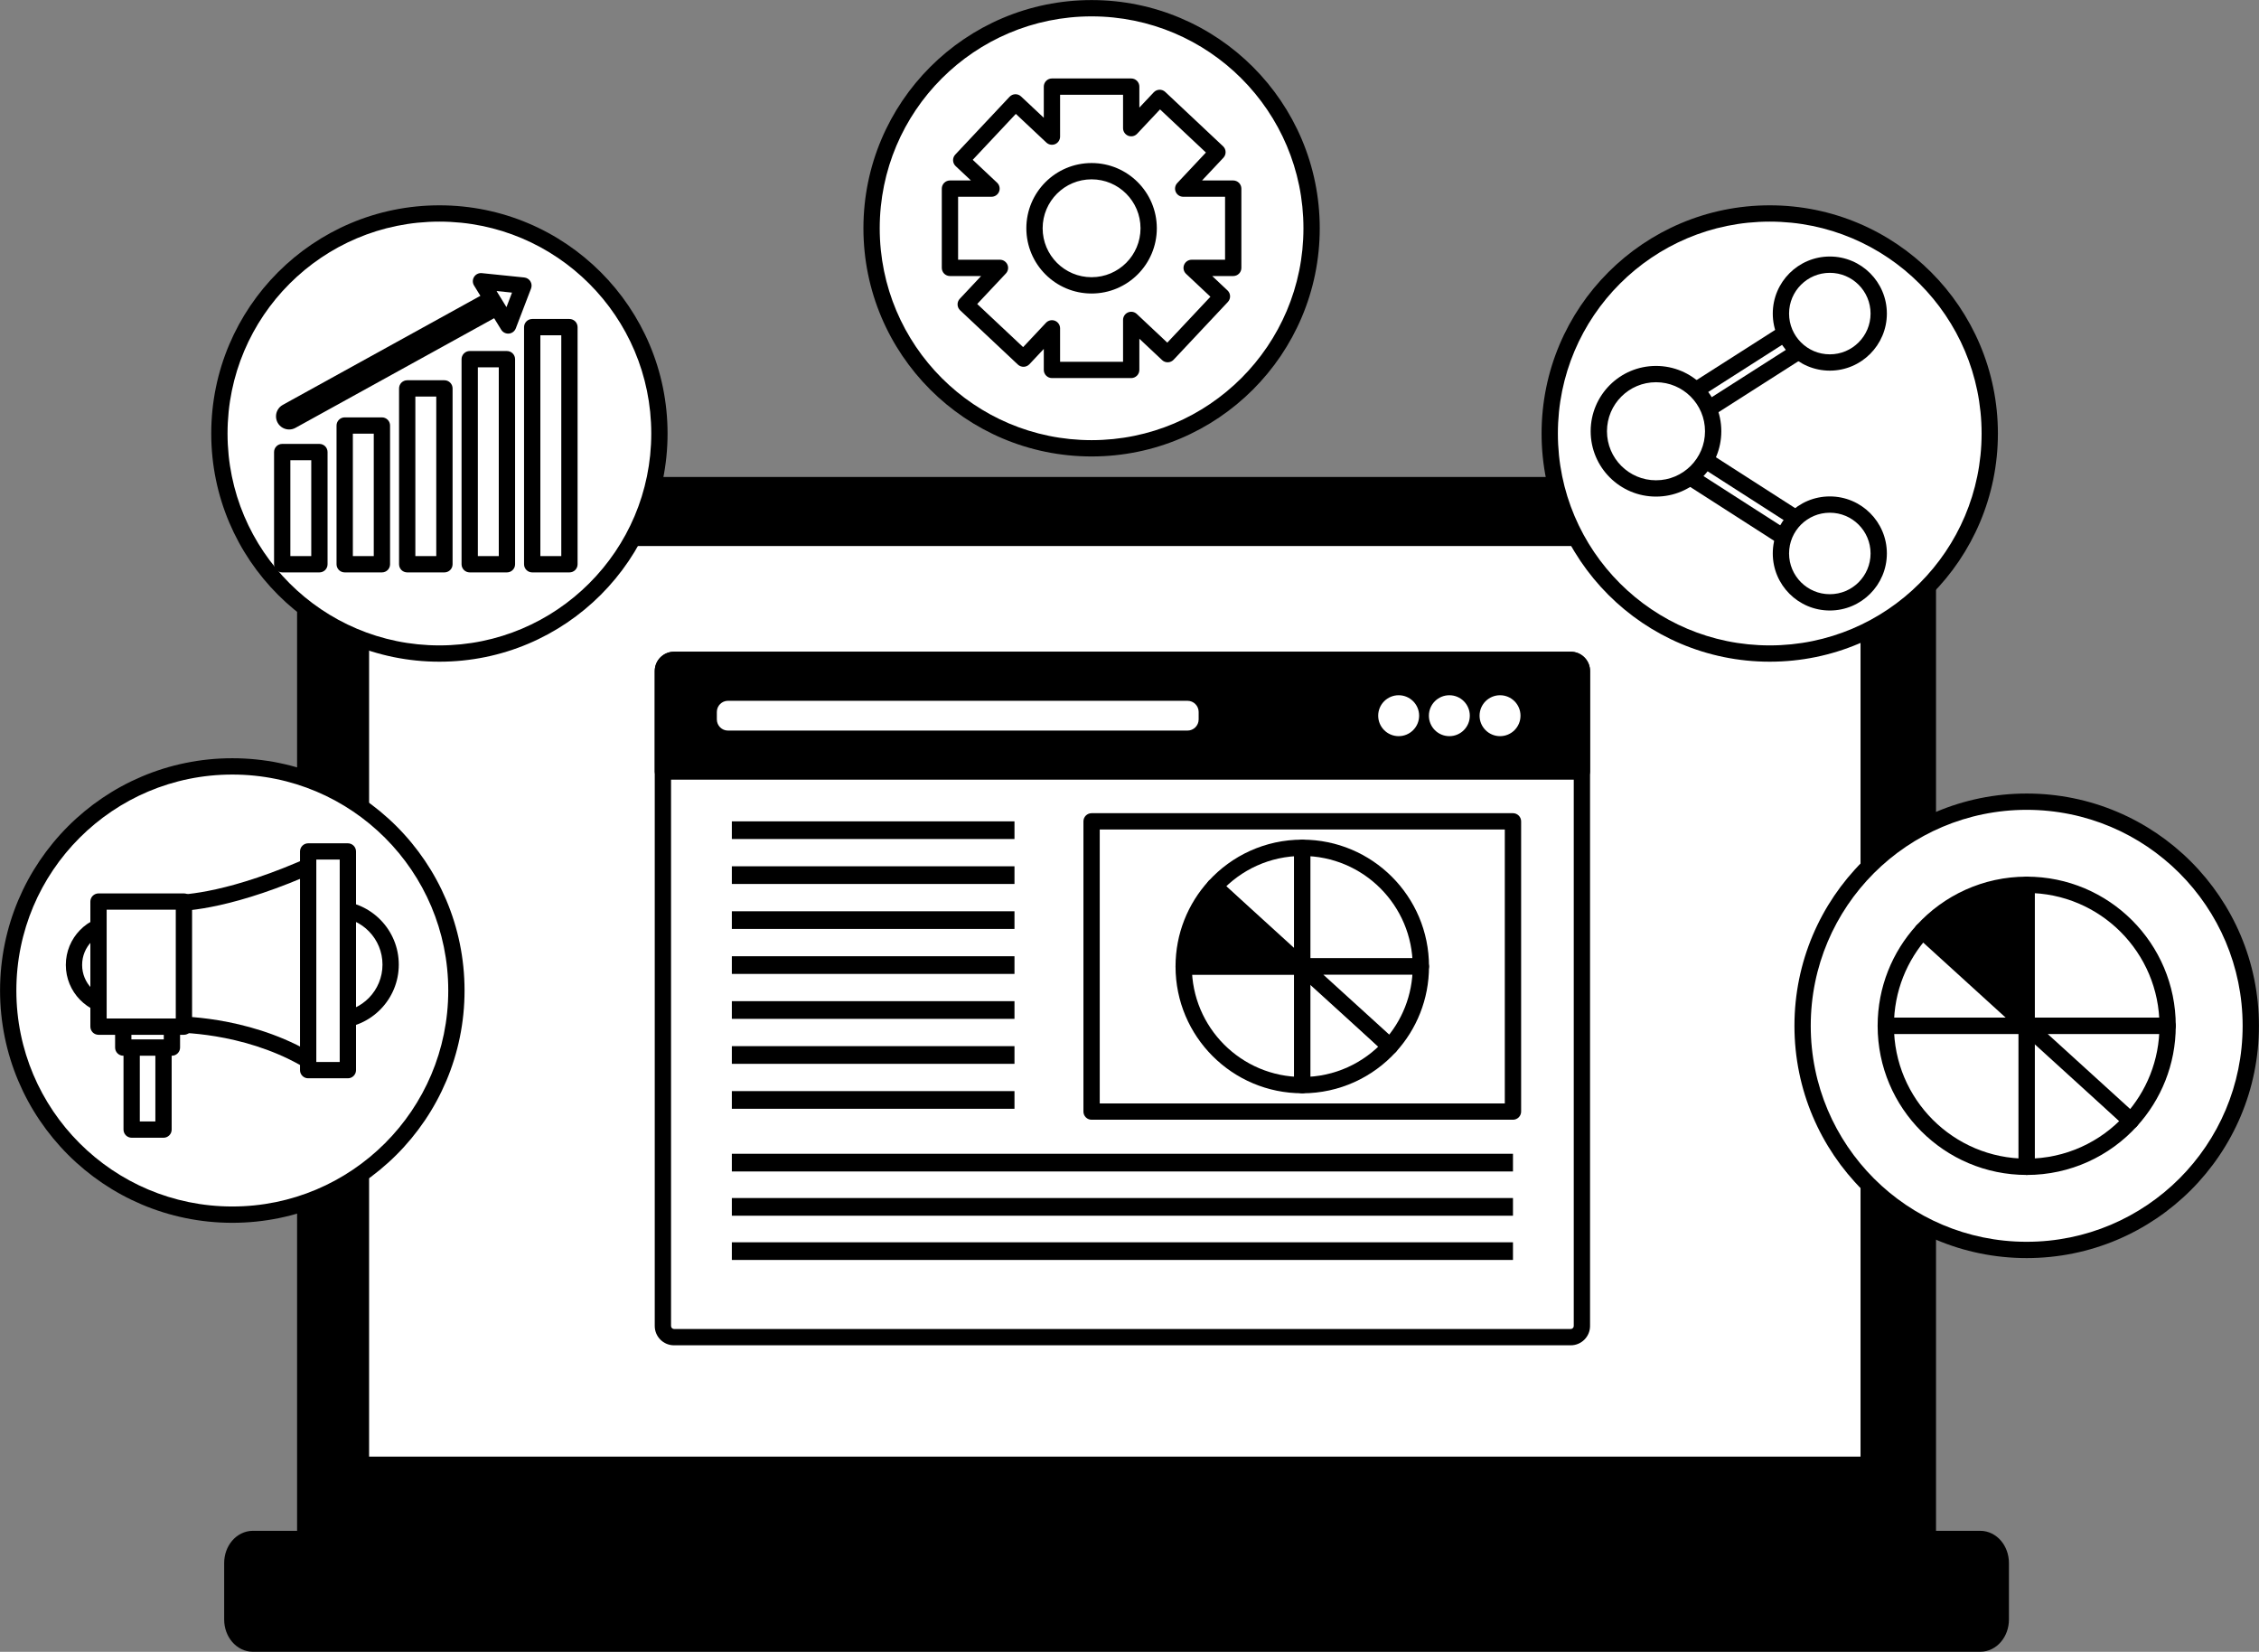
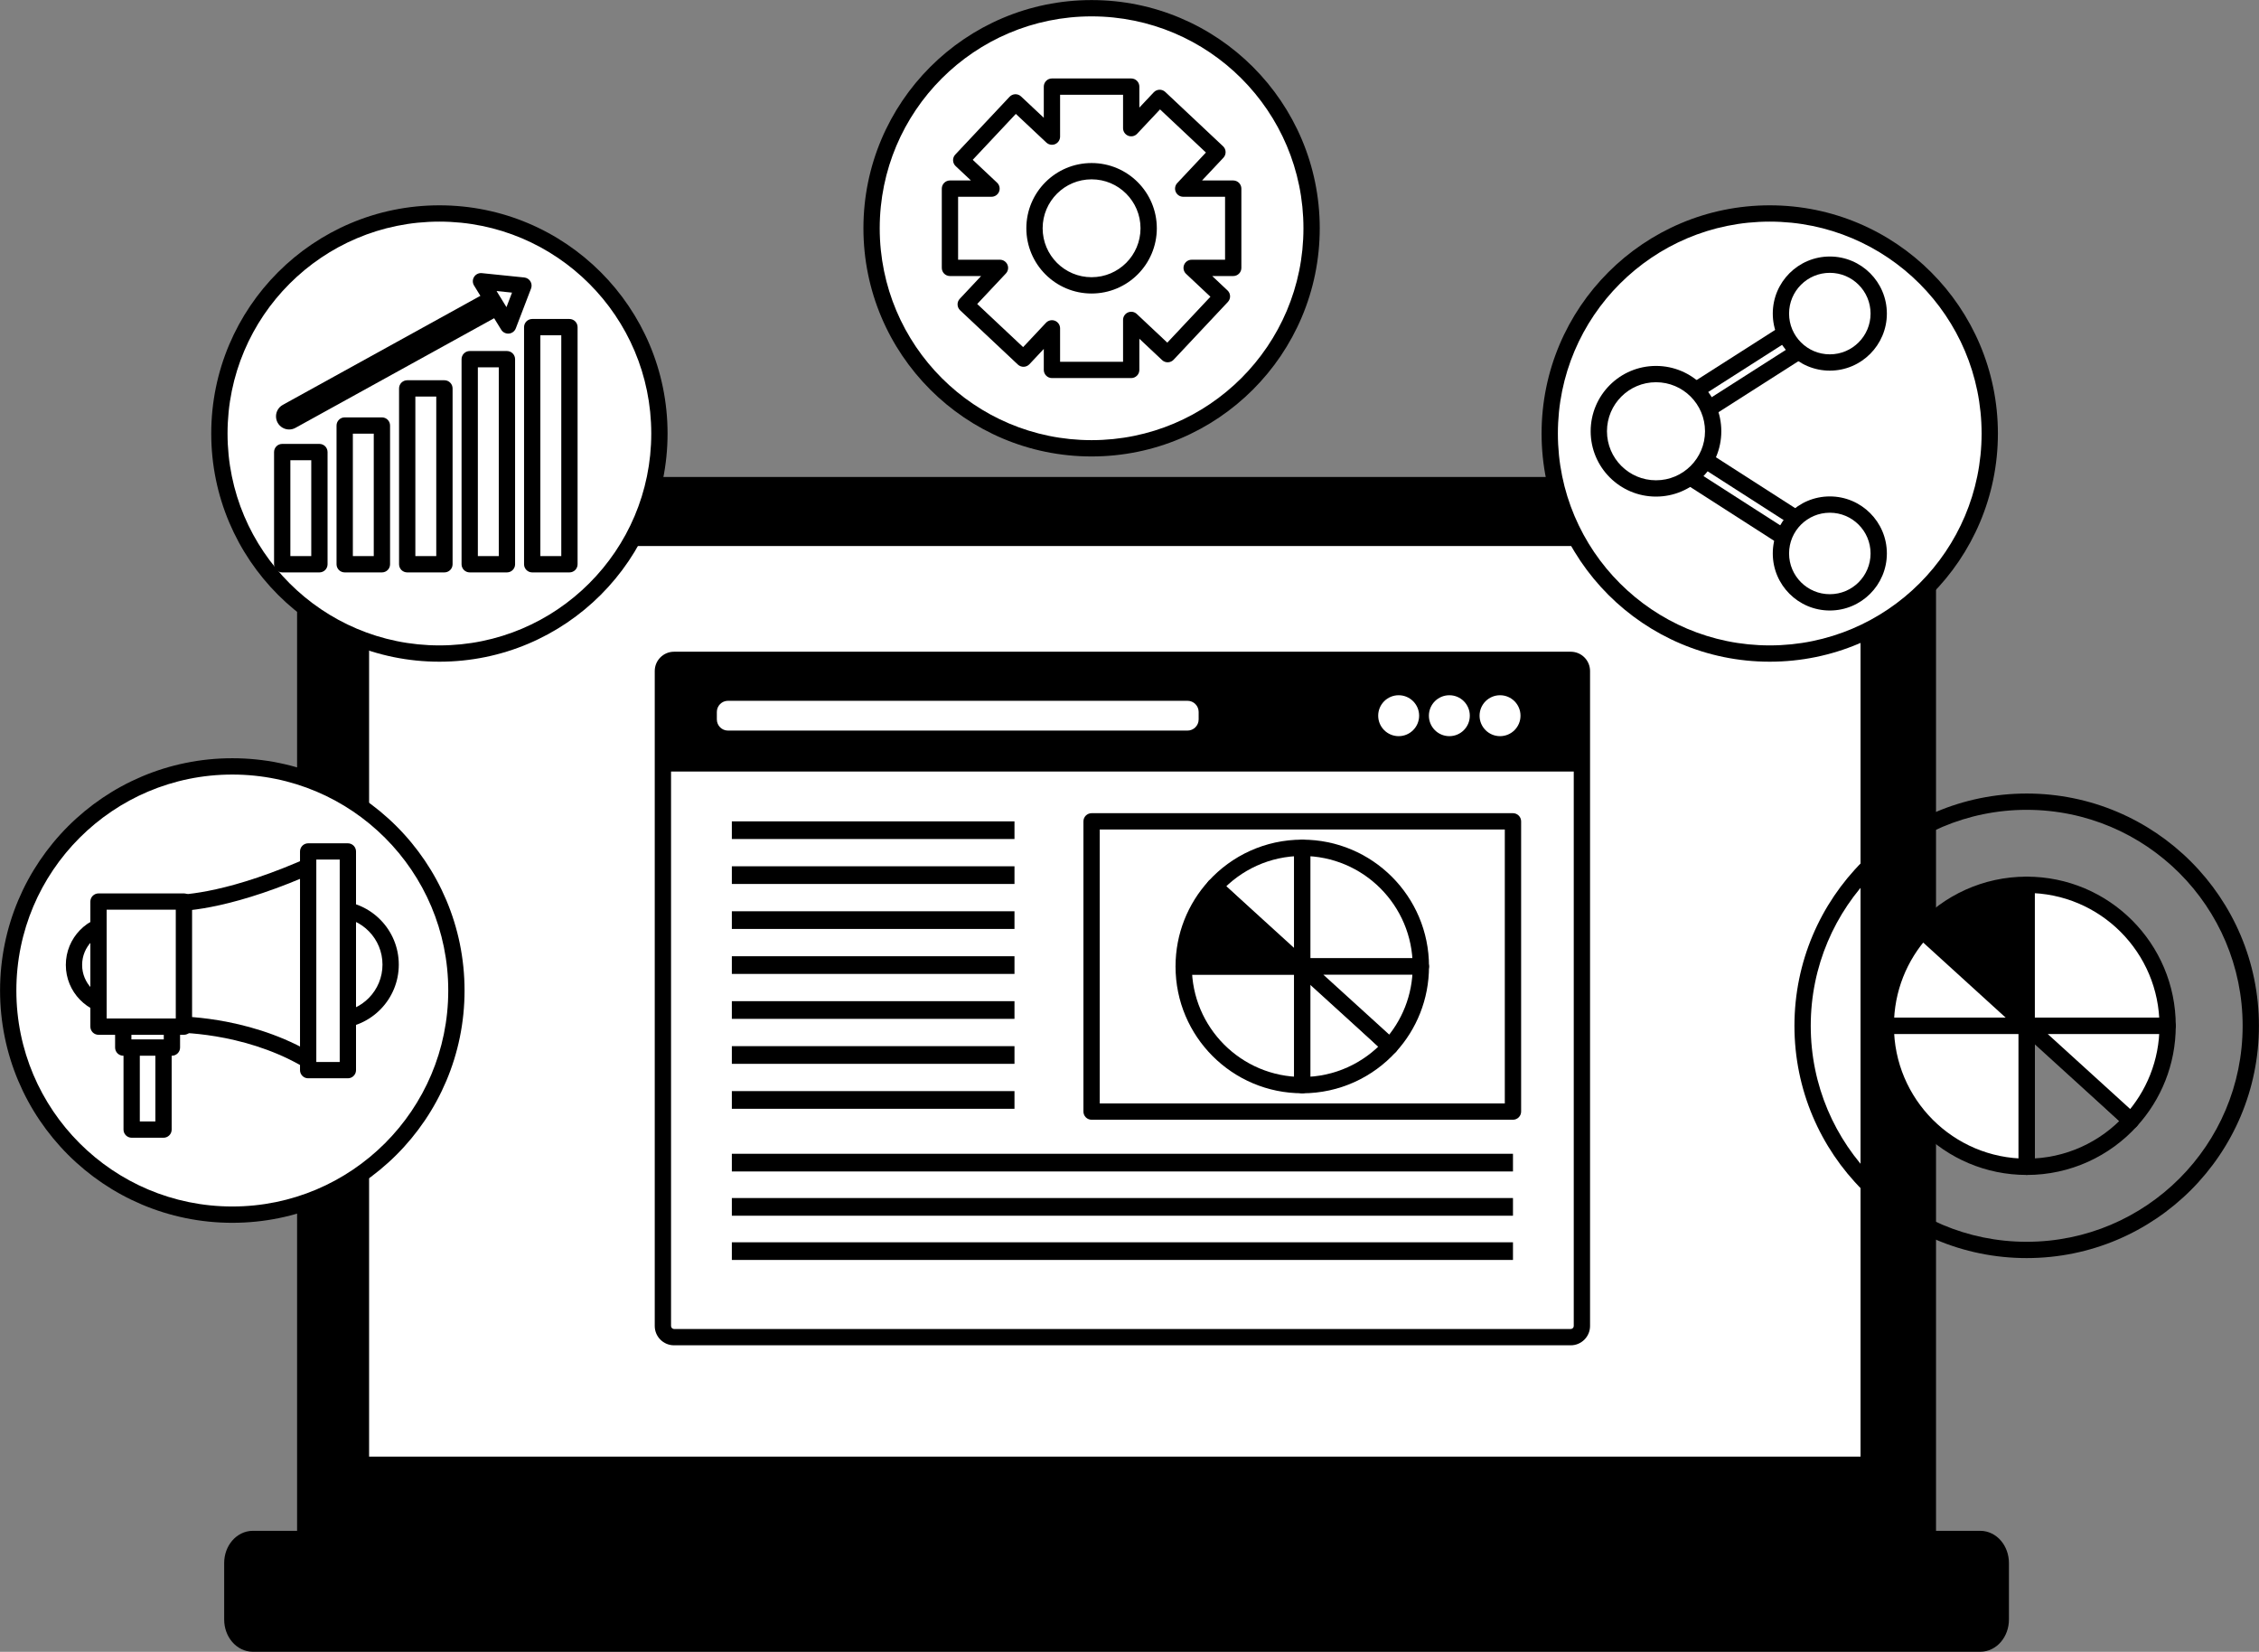
<svg xmlns="http://www.w3.org/2000/svg" fill="#000000" height="304" preserveAspectRatio="xMidYMid meet" version="1" viewBox="4.7 60.6 415.8 304.0" width="415.8" zoomAndPan="magnify">
  <rect x="4.7" y="60.6" width="415.8" height="304.0" fill="#808080" stroke="none" />
  <g>
    <g id="change1_1">
      <path d="M 359.551 350.648 C 359.551 354.898 356.051 358.348 351.73 358.348 L 68.711 358.348 C 64.387 358.348 60.883 354.898 60.883 350.648 L 60.883 157.578 C 60.883 153.328 64.387 149.887 68.711 149.887 L 351.73 149.887 C 356.051 149.887 359.551 153.328 359.551 157.578 L 359.551 350.648" fill="#000000" />
    </g>
    <g id="change1_2">
      <path d="M 359.551 350.648 L 358.051 350.648 C 358.051 352.355 357.352 353.891 356.207 355.023 C 355.062 356.148 353.488 356.844 351.73 356.844 L 68.711 356.844 C 66.949 356.844 65.375 356.148 64.227 355.02 C 63.082 353.891 62.383 352.355 62.383 350.648 L 62.383 157.578 C 62.383 155.871 63.082 154.336 64.227 153.207 C 65.375 152.082 66.949 151.387 68.711 151.387 L 351.73 151.387 C 353.488 151.387 355.062 152.082 356.207 153.207 C 357.352 154.336 358.051 155.871 358.051 157.578 L 358.051 350.648 L 361.051 350.648 L 361.051 157.578 C 361.051 155.039 359.996 152.727 358.312 151.07 C 356.629 149.41 354.293 148.383 351.73 148.383 L 68.711 148.383 C 66.145 148.383 63.809 149.41 62.125 151.07 C 60.434 152.727 59.383 155.039 59.383 157.578 L 59.383 350.648 C 59.383 353.188 60.434 355.504 62.121 357.16 C 63.809 358.82 66.145 359.848 68.711 359.848 L 351.73 359.848 C 354.293 359.848 356.629 358.82 358.312 357.16 C 359.996 355.504 361.051 353.188 361.051 350.648 L 359.551 350.648" fill="#000000" />
    </g>
    <g id="change2_1">
      <path d="M 348.656 330.172 L 71.141 330.172 L 71.141 159.586 L 348.656 159.586 L 348.656 330.172" fill="#ffffff" />
    </g>
    <g id="change1_3">
      <path d="M 348.656 330.172 L 348.656 328.672 L 72.637 328.672 L 72.637 161.086 L 347.156 161.086 L 347.156 330.172 L 348.656 330.172 L 348.656 328.672 L 348.656 330.172 L 350.156 330.172 L 350.156 159.586 C 350.156 159.191 349.996 158.805 349.719 158.523 C 349.438 158.246 349.051 158.086 348.656 158.086 L 71.141 158.086 C 70.742 158.086 70.355 158.246 70.078 158.523 C 69.797 158.805 69.641 159.191 69.641 159.586 L 69.641 330.172 C 69.641 330.566 69.797 330.957 70.078 331.234 C 70.355 331.516 70.742 331.672 71.141 331.672 L 348.656 331.672 C 349.051 331.672 349.438 331.516 349.719 331.234 C 349.996 330.957 350.156 330.566 350.156 330.172 L 348.656 330.172" fill="#000000" />
    </g>
    <g id="change1_4">
      <path d="M 372.977 358.645 C 372.977 361.098 371.285 363.09 369.195 363.09 L 51.238 363.09 C 49.152 363.09 47.461 361.098 47.461 358.645 L 47.461 348.273 C 47.461 345.82 49.152 343.832 51.238 343.832 L 369.195 343.832 C 371.285 343.832 372.977 345.82 372.977 348.273 L 372.977 358.645" fill="#000000" />
    </g>
    <g id="change1_5">
      <path d="M 372.977 358.645 L 371.477 358.645 C 371.477 359.523 371.168 360.297 370.727 360.816 C 370.277 361.336 369.75 361.586 369.195 361.586 L 51.238 361.586 C 50.684 361.586 50.16 361.336 49.711 360.816 C 49.27 360.297 48.957 359.523 48.961 358.645 L 48.961 348.273 C 48.957 347.395 49.27 346.621 49.711 346.105 C 50.16 345.586 50.684 345.336 51.238 345.332 L 369.195 345.332 C 369.75 345.336 370.277 345.586 370.727 346.105 C 371.168 346.621 371.477 347.395 371.477 348.273 L 371.477 358.645 L 374.473 358.645 L 374.473 348.273 C 374.473 346.703 373.938 345.254 373.012 344.16 C 372.094 343.074 370.73 342.332 369.195 342.332 L 51.238 342.332 C 49.707 342.332 48.344 343.074 47.422 344.16 C 46.496 345.254 45.961 346.703 45.961 348.273 L 45.961 358.645 C 45.961 360.219 46.496 361.664 47.422 362.758 C 48.344 363.848 49.707 364.59 51.238 364.59 L 369.195 364.59 C 370.73 364.59 372.094 363.848 373.012 362.758 C 373.938 361.664 374.473 360.215 374.473 358.645 L 372.977 358.645" fill="#000000" />
    </g>
    <g id="change2_2">
      <path d="M 295.871 304.633 C 295.871 305.766 294.953 306.688 293.816 306.688 L 128.766 306.688 C 127.633 306.688 126.715 305.766 126.715 304.633 L 126.715 184.098 C 126.715 182.965 127.633 182.043 128.766 182.043 L 293.816 182.043 C 294.953 182.043 295.871 182.965 295.871 184.098 L 295.871 304.633" fill="#ffffff" />
    </g>
    <g id="change1_6">
      <path d="M 295.871 304.633 L 294.371 304.633 C 294.371 304.938 294.121 305.188 293.816 305.188 L 128.766 305.188 C 128.465 305.188 128.215 304.938 128.215 304.633 L 128.215 184.098 C 128.215 183.789 128.461 183.543 128.766 183.543 L 293.816 183.543 C 294.125 183.543 294.371 183.793 294.371 184.098 L 294.371 304.633 L 297.371 304.633 L 297.371 184.098 C 297.371 182.133 295.781 180.543 293.816 180.543 L 128.766 180.543 C 126.805 180.543 125.215 182.137 125.215 184.098 L 125.215 304.633 C 125.215 306.594 126.801 308.188 128.766 308.188 L 293.816 308.188 C 295.781 308.188 297.371 306.594 297.371 304.633 L 295.871 304.633" fill="#000000" />
    </g>
    <g id="change1_7">
      <path d="M 295.871 202.59 L 295.871 184.098 C 295.871 182.965 294.953 182.043 293.816 182.043 L 128.766 182.043 C 127.633 182.043 126.715 182.965 126.715 184.098 L 126.715 202.59 L 295.871 202.59" fill="#000000" />
    </g>
    <g id="change1_8">
-       <path d="M 295.871 202.59 L 297.371 202.59 L 297.371 184.098 C 297.371 182.133 295.781 180.543 293.816 180.543 L 128.766 180.543 C 126.805 180.543 125.215 182.137 125.215 184.098 L 125.215 202.59 C 125.215 202.984 125.375 203.367 125.652 203.648 C 125.934 203.93 126.32 204.09 126.715 204.09 L 295.871 204.09 C 296.266 204.09 296.652 203.93 296.934 203.648 C 297.211 203.367 297.371 202.98 297.371 202.59 L 295.871 202.59 L 295.871 201.086 L 128.215 201.086 L 128.215 184.098 C 128.215 183.789 128.461 183.543 128.766 183.543 L 293.816 183.543 C 294.125 183.543 294.371 183.793 294.371 184.098 L 294.371 202.59 L 295.871 202.59 L 295.871 201.086 L 295.871 202.59" fill="#000000" />
-     </g>
+       </g>
    <g id="change2_3">
      <path d="M 225.328 193 C 225.328 194.137 224.41 195.055 223.273 195.055 L 138.695 195.055 C 137.562 195.055 136.645 194.137 136.645 193 L 136.645 191.629 C 136.645 190.496 137.562 189.574 138.695 189.574 L 223.273 189.574 C 224.41 189.574 225.328 190.496 225.328 191.629 L 225.328 193" fill="#ffffff" />
    </g>
    <g id="change2_4">
      <path d="M 265.91 192.316 C 265.91 194.398 264.219 196.082 262.145 196.082 C 260.062 196.082 258.375 194.398 258.375 192.316 C 258.375 190.234 260.062 188.551 262.145 188.551 C 264.219 188.551 265.91 190.234 265.91 192.316" fill="#ffffff" />
    </g>
    <g id="change2_5">
      <path d="M 275.238 192.316 C 275.238 194.398 273.555 196.082 271.477 196.082 C 269.391 196.082 267.707 194.398 267.707 192.316 C 267.707 190.234 269.391 188.551 271.477 188.551 C 273.555 188.551 275.238 190.234 275.238 192.316" fill="#ffffff" />
    </g>
    <g id="change2_6">
      <path d="M 284.57 192.316 C 284.57 194.398 282.883 196.082 280.805 196.082 C 278.727 196.082 277.035 194.398 277.035 192.316 C 277.035 190.234 278.727 188.551 280.805 188.551 C 282.883 188.551 284.57 190.234 284.57 192.316" fill="#ffffff" />
    </g>
    <g id="change1_9">
      <path d="M 191.43 223.285 L 139.406 223.285 L 139.406 220.031 L 191.43 220.031 L 191.43 223.285" fill="#000000" />
    </g>
    <g id="change1_10">
      <path d="M 191.43 215.012 L 139.406 215.012 L 139.406 211.762 L 191.43 211.762 L 191.43 215.012" fill="#000000" />
    </g>
    <g id="change1_11">
      <path d="M 191.43 231.562 L 139.406 231.562 L 139.406 228.309 L 191.43 228.309 L 191.43 231.562" fill="#000000" />
    </g>
    <g id="change1_12">
      <path d="M 191.43 239.84 L 139.406 239.84 L 139.406 236.586 L 191.43 236.586 L 191.43 239.84" fill="#000000" />
    </g>
    <g id="change1_13">
      <path d="M 191.43 248.109 L 139.406 248.109 L 139.406 244.855 L 191.43 244.855 L 191.43 248.109" fill="#000000" />
    </g>
    <g id="change1_14">
      <path d="M 191.43 256.387 L 139.406 256.387 L 139.406 253.133 L 191.43 253.133 L 191.43 256.387" fill="#000000" />
    </g>
    <g id="change1_15">
      <path d="M 191.43 264.66 L 139.406 264.66 L 139.406 261.406 L 191.43 261.406 L 191.43 264.66" fill="#000000" />
    </g>
    <g id="change1_16">
      <path d="M 283.184 276.195 L 139.406 276.195 L 139.406 272.941 L 283.184 272.941 L 283.184 276.195" fill="#000000" />
    </g>
    <g id="change1_17">
      <path d="M 283.184 284.34 L 139.406 284.34 L 139.406 281.086 L 283.184 281.086 L 283.184 284.34" fill="#000000" />
    </g>
    <g id="change1_18">
      <path d="M 283.184 292.48 L 139.406 292.48 L 139.406 289.23 L 283.184 289.23 L 283.184 292.48" fill="#000000" />
    </g>
    <g id="change2_7">
      <path d="M 283.184 265.176 L 205.621 265.176 L 205.621 211.762 L 283.184 211.762 L 283.184 265.176" fill="#ffffff" />
    </g>
    <g id="change1_19">
      <path d="M 283.184 265.176 L 283.184 263.676 L 207.121 263.676 L 207.121 213.262 L 281.68 213.262 L 281.68 265.176 L 283.184 265.176 L 283.184 263.676 L 283.184 265.176 L 284.684 265.176 L 284.684 211.762 C 284.684 211.363 284.523 210.98 284.242 210.699 C 283.965 210.422 283.578 210.258 283.184 210.258 L 205.621 210.258 C 205.227 210.258 204.84 210.422 204.559 210.699 C 204.281 210.98 204.121 211.363 204.121 211.762 L 204.121 265.176 C 204.121 265.57 204.281 265.957 204.559 266.234 C 204.84 266.516 205.227 266.676 205.621 266.676 L 283.184 266.676 C 283.574 266.676 283.965 266.516 284.242 266.234 C 284.52 265.957 284.684 265.57 284.684 265.176 L 283.184 265.176" fill="#000000" />
    </g>
    <g id="change2_8">
      <path d="M 244.402 238.453 C 244.402 238.902 228.254 223.766 228.254 223.766 C 232.25 219.379 238.004 216.629 244.402 216.629 L 244.402 238.453" fill="#ffffff" />
    </g>
    <g id="change1_20">
      <path d="M 244.402 238.453 L 242.902 238.453 L 244.391 238.453 L 243 237.918 C 242.922 238.129 242.902 238.312 242.902 238.453 L 244.391 238.453 L 243 237.918 L 244.395 238.453 L 243.711 237.129 C 243.414 237.27 243.113 237.602 243 237.918 L 244.395 238.453 L 243.711 237.129 L 244.391 238.449 L 244.391 236.961 C 244.238 236.965 244.004 236.98 243.711 237.129 L 244.391 238.449 L 244.391 236.961 L 244.391 238.418 L 244.844 237.035 C 244.758 237.008 244.637 236.965 244.391 236.961 L 244.391 238.418 L 244.844 237.035 L 244.449 238.242 L 245.09 237.141 C 245.055 237.125 245.012 237.09 244.844 237.035 L 244.449 238.242 L 245.09 237.141 L 244.832 237.582 L 245.121 237.16 L 245.09 237.141 L 244.832 237.582 L 245.121 237.16 C 245.102 237.148 244.969 237.047 244.797 236.906 C 244.133 236.355 242.797 235.168 241.211 233.723 C 238.828 231.555 235.844 228.789 233.457 226.57 C 232.262 225.461 231.219 224.484 230.473 223.785 C 229.727 223.09 229.281 222.672 229.281 222.672 L 228.254 223.766 L 229.363 224.773 C 233.09 220.688 238.438 218.129 244.402 218.129 L 244.402 216.629 L 242.902 216.629 L 242.902 238.453 L 245.902 238.453 L 245.902 216.629 C 245.902 216.23 245.742 215.848 245.465 215.566 C 245.184 215.285 244.797 215.129 244.402 215.129 C 237.566 215.125 231.41 218.07 227.145 222.754 C 226.594 223.359 226.633 224.301 227.23 224.859 C 227.23 224.859 231.152 228.535 235.133 232.215 C 237.125 234.055 239.129 235.895 240.676 237.281 C 241.445 237.977 242.102 238.555 242.594 238.973 C 242.84 239.184 243.047 239.352 243.219 239.488 C 243.309 239.555 243.391 239.613 243.492 239.68 C 243.547 239.715 243.602 239.75 243.703 239.801 C 243.754 239.824 243.812 239.852 243.91 239.887 C 244.012 239.914 244.141 239.961 244.391 239.961 C 244.5 239.961 244.637 239.953 244.809 239.902 C 245.062 239.84 245.414 239.637 245.633 239.316 C 245.852 238.996 245.902 238.664 245.902 238.453 L 244.402 238.453" fill="#000000" />
    </g>
    <g id="change2_9">
      <path d="M 266.227 238.453 C 266.227 238.453 256.457 238.453 244.402 238.453 L 244.402 216.629 C 256.457 216.629 266.227 226.398 266.227 238.453" fill="#ffffff" />
    </g>
    <g id="change1_21">
      <path d="M 266.227 238.453 L 266.227 236.953 C 266.227 236.953 256.457 236.953 244.402 236.953 L 244.402 238.453 L 245.902 238.453 L 245.902 216.629 L 244.402 216.629 L 244.402 218.129 C 250.02 218.129 255.094 220.398 258.773 224.078 C 262.453 227.762 264.727 232.836 264.727 238.453 L 266.227 238.453 L 266.227 236.953 L 266.227 238.453 L 267.727 238.453 C 267.727 225.57 257.285 215.129 244.402 215.129 C 244.008 215.129 243.621 215.285 243.34 215.566 C 243.062 215.848 242.902 216.23 242.902 216.629 L 242.902 238.453 C 242.902 238.848 243.062 239.234 243.34 239.516 C 243.621 239.793 244.008 239.953 244.402 239.953 C 256.457 239.953 266.227 239.953 266.227 239.953 C 266.621 239.953 267.008 239.793 267.289 239.516 C 267.566 239.234 267.727 238.848 267.727 238.453 L 266.227 238.453" fill="#000000" />
    </g>
    <g id="change2_10">
      <path d="M 222.574 238.477 C 222.574 238.477 232.344 238.477 244.402 238.477 L 244.402 260.305 C 232.344 260.305 222.574 250.531 222.574 238.477" fill="#ffffff" />
    </g>
    <g id="change1_22">
      <path d="M 222.574 238.477 L 222.574 239.977 C 222.574 239.977 232.344 239.977 244.402 239.977 L 244.402 238.477 L 242.902 238.477 L 242.902 260.305 L 244.402 260.305 L 244.402 258.805 C 238.781 258.805 233.711 256.531 230.027 252.852 C 226.348 249.168 224.074 244.094 224.074 238.477 L 222.574 238.477 L 222.574 239.977 L 222.574 238.477 L 221.074 238.477 C 221.074 251.359 231.516 261.805 244.402 261.805 C 244.797 261.805 245.184 261.645 245.461 261.363 C 245.742 261.086 245.902 260.699 245.902 260.305 L 245.902 238.477 C 245.902 238.082 245.742 237.695 245.465 237.414 C 245.184 237.137 244.797 236.977 244.402 236.977 C 238.371 236.977 232.914 236.977 228.965 236.977 C 225.016 236.977 222.578 236.977 222.574 236.977 C 222.18 236.977 221.793 237.137 221.512 237.414 C 221.234 237.695 221.074 238.082 221.074 238.477 L 222.574 238.477" fill="#000000" />
    </g>
    <g id="change1_23">
      <path d="M 244.402 238.453 L 222.574 238.453 C 222.574 232.801 224.727 227.645 228.254 223.766 L 244.402 238.453" fill="#000000" />
    </g>
    <g id="change1_24">
      <path d="M 244.402 238.453 L 244.402 236.953 L 222.574 236.953 L 222.574 238.453 L 224.074 238.453 C 224.074 233.184 226.074 228.391 229.363 224.773 L 228.254 223.766 L 227.246 224.875 L 243.391 239.562 L 244.402 238.453 L 244.402 236.953 L 244.402 238.453 L 245.41 237.344 L 229.266 222.656 C 228.652 222.098 227.703 222.145 227.145 222.754 C 223.375 226.895 221.074 232.414 221.074 238.453 C 221.074 238.848 221.234 239.234 221.512 239.516 C 221.793 239.793 222.18 239.953 222.574 239.953 L 244.402 239.953 C 245.023 239.953 245.578 239.574 245.801 238.992 C 246.023 238.414 245.871 237.762 245.41 237.344 L 244.402 238.453" fill="#000000" />
    </g>
    <g id="change2_11">
      <path d="M 244.402 238.48 C 244.402 238.027 260.547 253.164 260.547 253.164 C 256.555 257.559 250.801 260.309 244.402 260.309 L 244.402 238.48" fill="#ffffff" />
    </g>
    <g id="change1_25">
      <path d="M 244.402 238.48 L 245.902 238.48 L 244.418 238.48 L 245.836 238.922 C 245.887 238.754 245.902 238.605 245.902 238.48 L 244.418 238.48 L 245.836 238.922 L 244.41 238.48 L 245.273 239.695 C 245.566 239.492 245.762 239.176 245.836 238.922 L 244.41 238.48 L 245.273 239.695 L 244.41 238.48 L 244.41 239.973 C 244.645 239.973 244.98 239.906 245.273 239.695 L 244.41 238.48 L 244.41 239.973 L 244.41 238.516 L 243.961 239.898 C 244.051 239.926 244.168 239.969 244.41 239.973 L 244.41 238.516 L 243.961 239.898 L 244.355 238.691 L 243.719 239.793 C 243.75 239.809 243.793 239.844 243.961 239.898 L 244.355 238.691 L 243.719 239.793 L 243.973 239.348 L 243.684 239.773 L 243.719 239.793 L 243.973 239.348 L 243.684 239.773 C 243.699 239.781 243.836 239.887 244.008 240.027 C 244.672 240.578 246.008 241.766 247.594 243.211 C 249.977 245.379 252.961 248.141 255.348 250.363 C 256.539 251.473 257.586 252.445 258.328 253.145 C 259.074 253.84 259.52 254.258 259.523 254.262 L 260.547 253.164 L 259.438 252.156 C 255.715 256.246 250.363 258.809 244.402 258.809 L 244.402 260.309 L 245.902 260.309 L 245.902 238.48 L 242.902 238.48 L 242.902 260.309 C 242.902 260.703 243.062 261.09 243.34 261.367 C 243.621 261.648 244.008 261.809 244.402 261.809 C 251.234 261.809 257.395 258.863 261.656 254.176 C 262.207 253.566 262.172 252.633 261.574 252.07 C 261.57 252.07 257.652 248.395 253.672 244.719 C 251.68 242.879 249.676 241.039 248.129 239.652 C 247.355 238.957 246.699 238.379 246.211 237.961 C 245.961 237.75 245.758 237.582 245.582 237.445 C 245.492 237.379 245.414 237.316 245.312 237.254 C 245.258 237.219 245.199 237.184 245.102 237.133 C 245.051 237.109 244.988 237.078 244.891 237.047 C 244.793 237.02 244.664 236.977 244.41 236.973 C 244.25 236.973 244.051 236.996 243.844 237.082 C 243.531 237.199 243.23 237.48 243.086 237.762 C 242.934 238.043 242.902 238.297 242.902 238.48 L 244.402 238.48" fill="#000000" />
    </g>
    <g id="change2_12">
      <path d="M 244.402 238.48 L 266.227 238.48 C 266.227 244.137 264.074 249.293 260.547 253.164 L 244.402 238.48" fill="#ffffff" />
    </g>
    <g id="change1_26">
      <path d="M 244.402 238.48 L 244.402 239.98 L 266.227 239.98 L 266.227 238.48 L 264.727 238.48 C 264.727 243.754 262.727 248.547 259.438 252.156 L 260.547 253.164 L 261.559 252.055 L 245.41 237.371 L 244.402 238.48 L 244.402 239.98 L 244.402 238.48 L 243.395 239.594 L 259.539 254.273 C 260.152 254.832 261.098 254.789 261.656 254.176 C 265.426 250.039 267.727 244.52 267.727 238.48 C 267.727 238.086 267.566 237.699 267.289 237.422 C 267.008 237.145 266.621 236.98 266.227 236.98 L 244.402 236.98 C 243.781 236.98 243.227 237.363 243.004 237.941 C 242.777 238.52 242.934 239.176 243.395 239.594 L 244.402 238.48" fill="#000000" />
    </g>
    <g id="change2_13">
      <path d="M 126.074 140.387 C 126.074 162.75 107.945 180.879 85.578 180.879 C 63.215 180.879 45.082 162.75 45.082 140.387 C 45.082 118.02 63.215 99.887 85.578 99.887 C 107.945 99.887 126.074 118.02 126.074 140.387" fill="#ffffff" />
    </g>
    <g id="change1_27">
      <path d="M 126.074 140.387 L 124.574 140.387 C 124.574 151.156 120.215 160.898 113.152 167.957 C 106.094 175.016 96.352 179.379 85.578 179.379 C 74.805 179.379 65.066 175.016 58.004 167.957 C 50.945 160.898 46.582 151.156 46.582 140.387 C 46.582 129.609 50.945 119.871 58.004 112.809 C 65.066 105.75 74.805 101.387 85.578 101.387 C 96.352 101.387 106.094 105.75 113.152 112.809 C 120.215 119.871 124.574 129.609 124.574 140.387 L 127.574 140.387 C 127.574 117.191 108.773 98.387 85.578 98.387 C 62.387 98.387 43.586 117.191 43.582 140.387 C 43.586 163.578 62.387 182.379 85.578 182.379 C 108.773 182.379 127.574 163.578 127.574 140.387 L 126.074 140.387" fill="#000000" />
    </g>
    <g id="change2_14">
      <path d="M 102.66 164.445 L 109.512 164.445 L 109.512 120.805 L 102.66 120.805 L 102.66 164.445" fill="#ffffff" />
    </g>
    <g id="change1_28">
      <path d="M 102.66 164.445 L 102.66 165.945 L 109.512 165.945 C 109.914 165.945 110.289 165.789 110.574 165.508 C 110.855 165.223 111.012 164.848 111.012 164.445 L 111.012 120.805 C 111.012 120.41 110.852 120.023 110.574 119.742 C 110.293 119.465 109.906 119.305 109.512 119.305 L 102.66 119.305 C 102.266 119.305 101.879 119.465 101.602 119.742 C 101.32 120.023 101.16 120.41 101.16 120.805 L 101.16 164.445 C 101.16 164.848 101.316 165.223 101.602 165.508 C 101.883 165.789 102.262 165.945 102.66 165.945 L 102.66 164.445 L 104.16 164.445 L 104.16 122.305 L 108.012 122.305 L 108.012 162.945 L 102.66 162.945 L 102.66 164.445 L 104.16 164.445 L 102.66 164.445" fill="#000000" />
    </g>
    <g id="change2_15">
      <path d="M 68.148 164.445 L 74.996 164.445 L 74.996 138.914 L 68.148 138.914 L 68.148 164.445" fill="#ffffff" />
    </g>
    <g id="change1_29">
      <path d="M 68.148 164.445 L 68.148 165.945 L 74.996 165.945 C 75.398 165.945 75.773 165.789 76.059 165.508 C 76.344 165.223 76.496 164.848 76.496 164.445 L 76.496 138.914 C 76.496 138.52 76.34 138.133 76.059 137.855 C 75.781 137.574 75.395 137.414 74.996 137.414 L 68.148 137.414 C 67.75 137.414 67.363 137.574 67.086 137.855 C 66.805 138.133 66.645 138.52 66.645 138.914 L 66.645 164.445 C 66.645 164.84 66.805 165.227 67.086 165.508 C 67.363 165.785 67.75 165.945 68.148 165.945 L 68.148 164.445 L 69.648 164.445 L 69.648 140.414 L 73.496 140.414 L 73.496 162.945 L 68.148 162.945 L 68.148 164.445 L 69.648 164.445 L 68.148 164.445" fill="#000000" />
    </g>
    <g id="change2_16">
-       <path d="M 91.156 164.445 L 98.008 164.445 L 98.008 126.703 L 91.156 126.703 L 91.156 164.445" fill="#ffffff" />
-     </g>
+       </g>
    <g id="change1_30">
      <path d="M 91.156 164.445 L 91.156 165.945 L 98.008 165.945 C 98.406 165.945 98.785 165.789 99.066 165.508 C 99.352 165.223 99.508 164.848 99.508 164.445 L 99.508 126.703 C 99.508 126.309 99.348 125.922 99.066 125.641 C 98.789 125.363 98.402 125.203 98.008 125.203 L 91.156 125.203 C 90.762 125.203 90.375 125.363 90.098 125.641 C 89.816 125.922 89.656 126.309 89.656 126.703 L 89.656 164.445 C 89.656 164.84 89.816 165.227 90.098 165.508 C 90.375 165.785 90.762 165.945 91.156 165.945 L 91.156 164.445 L 92.656 164.445 L 92.656 128.203 L 96.508 128.203 L 96.508 162.945 L 91.156 162.945 L 91.156 164.445 L 92.656 164.445 L 91.156 164.445" fill="#000000" />
    </g>
    <g id="change2_17">
-       <path d="M 79.652 164.445 L 86.504 164.445 L 86.504 132.082 L 79.652 132.082 L 79.652 164.445" fill="#ffffff" />
-     </g>
+       </g>
    <g id="change1_31">
      <path d="M 79.652 164.445 L 79.652 165.945 L 86.504 165.945 C 86.898 165.945 87.281 165.785 87.562 165.508 C 87.844 165.227 88.004 164.84 88.004 164.445 L 88.004 132.082 C 88.004 131.688 87.844 131.301 87.562 131.023 C 87.285 130.742 86.898 130.582 86.504 130.582 L 79.652 130.582 C 79.258 130.582 78.871 130.742 78.59 131.02 C 78.312 131.301 78.152 131.688 78.152 132.082 L 78.152 164.445 C 78.152 164.84 78.312 165.227 78.59 165.508 C 78.871 165.785 79.258 165.945 79.652 165.945 L 79.652 164.445 L 81.152 164.445 L 81.152 133.582 L 85 133.582 L 85 162.945 L 79.652 162.945 L 79.652 164.445 L 81.152 164.445 L 79.652 164.445" fill="#000000" />
    </g>
    <g id="change2_18">
      <path d="M 56.645 164.445 L 63.492 164.445 L 63.492 143.797 L 56.645 143.797 L 56.645 164.445" fill="#ffffff" />
    </g>
    <g id="change1_32">
      <path d="M 56.645 164.445 L 56.645 165.945 L 63.492 165.945 C 63.887 165.945 64.273 165.785 64.555 165.508 C 64.832 165.227 64.992 164.84 64.992 164.445 L 64.992 143.797 C 64.992 143.402 64.832 143.016 64.555 142.734 C 64.273 142.457 63.887 142.297 63.492 142.297 L 56.645 142.297 C 56.246 142.297 55.859 142.457 55.582 142.734 C 55.301 143.016 55.145 143.402 55.145 143.797 L 55.145 164.445 C 55.145 164.84 55.305 165.227 55.582 165.508 C 55.863 165.785 56.246 165.945 56.645 165.945 L 56.645 164.445 L 58.145 164.445 L 58.145 145.297 L 61.992 145.297 L 61.992 162.945 L 56.645 162.945 L 56.645 164.445 L 58.145 164.445 L 56.645 164.445" fill="#000000" />
    </g>
    <g id="change2_19">
      <path d="M 57.918 138.145 C 57.598 138.145 57.285 137.973 57.117 137.672 C 56.871 137.227 57.035 136.672 57.477 136.426 L 98.582 113.746 C 99.023 113.504 99.582 113.664 99.824 114.105 C 100.07 114.551 99.906 115.105 99.465 115.348 L 58.359 138.027 C 58.219 138.105 58.07 138.145 57.918 138.145" fill="#ffffff" />
    </g>
    <g id="change1_33">
      <path d="M 57.918 138.145 L 57.918 136.645 L 57.918 137.223 L 58.43 136.941 C 58.32 136.75 58.125 136.641 57.918 136.645 L 57.918 137.223 L 58.43 136.941 L 58.43 136.945 L 57.918 137.227 L 58.504 137.227 C 58.504 137.133 58.477 137.031 58.43 136.945 L 57.918 137.227 L 58.504 137.227 L 57.922 137.227 L 58.203 137.738 C 58.391 137.633 58.504 137.43 58.504 137.227 L 57.922 137.227 L 58.203 137.738 L 99.305 115.062 L 99.312 115.059 L 99.023 114.535 L 99.023 115.133 C 99.125 115.133 99.23 115.105 99.312 115.059 L 99.023 114.535 L 99.023 115.133 L 99.023 114.547 L 98.512 114.832 C 98.613 115.02 98.816 115.133 99.023 115.133 L 99.023 114.547 L 98.512 114.832 L 98.512 114.836 L 99.031 114.547 L 98.438 114.547 C 98.438 114.641 98.465 114.75 98.512 114.836 L 99.031 114.547 L 98.438 114.547 L 99.023 114.547 L 98.742 114.035 C 98.551 114.141 98.438 114.34 98.438 114.547 L 99.023 114.547 L 98.742 114.035 L 57.637 136.715 L 57.629 136.719 L 57.918 137.238 L 57.918 136.645 C 57.82 136.641 57.719 136.668 57.629 136.719 L 57.918 137.238 L 57.918 136.645 L 57.918 139.641 C 58.316 139.645 58.723 139.543 59.094 139.336 L 59.086 139.34 L 100.188 116.66 C 100.98 116.223 101.441 115.398 101.438 114.547 C 101.438 114.152 101.34 113.746 101.137 113.379 L 101.141 113.383 C 100.699 112.59 99.871 112.129 99.023 112.133 C 98.621 112.133 98.215 112.234 97.852 112.438 L 97.855 112.434 L 56.754 135.109 C 55.957 135.551 55.5 136.379 55.504 137.227 C 55.504 137.625 55.602 138.027 55.805 138.395 L 55.805 138.398 C 56.246 139.191 57.07 139.645 57.918 139.641 L 57.918 138.145" fill="#000000" />
    </g>
    <g id="change2_20">
      <path d="M 98.234 120.496 L 101.047 113.16 L 93.23 112.359 Z M 98.234 120.496" fill="#ffffff" />
    </g>
    <g id="change1_34">
      <path d="M 98.234 120.496 L 99.637 121.035 L 102.449 113.695 C 102.613 113.262 102.57 112.77 102.324 112.375 C 102.082 111.977 101.664 111.715 101.199 111.668 L 93.383 110.867 C 92.816 110.809 92.262 111.078 91.961 111.562 C 91.656 112.043 91.656 112.66 91.953 113.145 L 96.957 121.285 C 97.254 121.77 97.809 122.043 98.375 121.992 C 98.941 121.938 99.434 121.566 99.637 121.035 L 98.234 120.496 L 99.512 119.711 L 96.098 114.16 L 98.945 114.453 L 96.836 119.961 L 98.234 120.496 L 99.512 119.711 L 98.234 120.496" fill="#000000" />
    </g>
    <g id="change2_21">
      <path d="M 88.707 242.898 C 88.707 265.676 70.238 284.145 47.461 284.145 C 24.68 284.145 6.211 265.676 6.211 242.898 C 6.211 220.113 24.68 201.648 47.461 201.648 C 70.238 201.648 88.707 220.113 88.707 242.898" fill="#ffffff" />
    </g>
    <g id="change1_35">
      <path d="M 88.707 242.898 L 87.207 242.898 C 87.207 253.879 82.762 263.805 75.566 271 C 68.367 278.195 58.441 282.641 47.461 282.641 C 36.477 282.641 26.551 278.195 19.352 271 C 12.156 263.805 7.711 253.879 7.711 242.898 C 7.711 231.914 12.156 221.984 19.352 214.789 C 26.551 207.594 36.477 203.148 47.461 203.148 C 58.441 203.148 68.367 207.594 75.566 214.789 C 82.762 221.984 87.207 231.914 87.207 242.898 L 90.207 242.898 C 90.207 219.285 71.066 200.148 47.461 200.145 C 23.848 200.148 4.711 219.285 4.711 242.898 C 4.711 266.504 23.848 285.641 47.461 285.645 C 71.066 285.641 90.207 266.504 90.207 242.898 L 88.707 242.898" fill="#000000" />
    </g>
    <g id="change2_22">
      <path d="M 34.797 268.488 L 28.934 268.488 L 28.934 251.754 L 34.797 251.754 L 34.797 268.488" fill="#ffffff" />
    </g>
    <g id="change1_36">
      <path d="M 34.797 268.488 L 34.797 266.988 L 30.434 266.988 L 30.434 253.25 L 33.297 253.25 L 33.297 268.488 L 34.797 268.488 L 34.797 266.988 L 34.797 268.488 L 36.297 268.488 L 36.297 251.754 C 36.297 251.355 36.137 250.969 35.855 250.691 C 35.578 250.41 35.191 250.254 34.797 250.254 L 28.934 250.254 C 28.539 250.254 28.152 250.41 27.875 250.691 C 27.594 250.969 27.434 251.355 27.434 251.754 L 27.434 268.488 C 27.434 268.887 27.594 269.273 27.875 269.551 C 28.152 269.828 28.539 269.988 28.934 269.988 L 34.797 269.988 C 35.195 269.988 35.574 269.836 35.855 269.551 C 36.141 269.27 36.297 268.891 36.297 268.488 L 34.797 268.488" fill="#000000" />
    </g>
    <g id="change2_23">
      <path d="M 36.344 253.395 L 27.387 253.395 L 27.387 248.094 L 36.344 248.094 L 36.344 253.395" fill="#ffffff" />
    </g>
    <g id="change1_37">
      <path d="M 36.344 253.395 L 36.344 251.895 L 28.887 251.895 L 28.887 249.594 L 34.844 249.594 L 34.844 253.395 L 36.344 253.395 L 36.344 251.895 L 36.344 253.395 L 37.844 253.395 L 37.844 248.094 C 37.844 247.699 37.684 247.312 37.402 247.031 C 37.125 246.754 36.738 246.594 36.344 246.594 L 27.387 246.594 C 26.992 246.594 26.605 246.754 26.324 247.031 C 26.047 247.312 25.887 247.699 25.887 248.094 L 25.887 253.395 C 25.887 253.789 26.047 254.176 26.324 254.453 C 26.605 254.734 26.992 254.895 27.387 254.895 L 36.344 254.895 C 36.738 254.895 37.125 254.734 37.402 254.453 C 37.684 254.176 37.844 253.789 37.844 253.395 L 36.344 253.395" fill="#000000" />
    </g>
    <g id="change2_24">
      <path d="M 66.684 227.879 L 66.684 248.375 C 72.191 248.195 76.602 243.68 76.602 238.125 C 76.602 232.574 72.191 228.055 66.684 227.879" fill="#ffffff" />
    </g>
    <g id="change1_38">
      <path d="M 66.684 227.879 L 65.184 227.879 L 65.184 248.375 C 65.184 248.781 65.348 249.172 65.641 249.453 C 65.93 249.734 66.324 249.887 66.73 249.875 C 73.047 249.668 78.102 244.492 78.102 238.125 C 78.102 231.762 73.047 226.582 66.73 226.379 C 66.324 226.363 65.93 226.516 65.641 226.801 C 65.348 227.082 65.184 227.469 65.184 227.879 L 66.684 227.879 L 66.633 229.375 C 71.336 229.527 75.105 233.387 75.102 238.125 C 75.105 242.863 71.336 246.723 66.633 246.879 L 66.684 248.375 L 68.184 248.375 L 68.184 227.879 L 66.684 227.879 L 66.633 229.375 L 66.684 227.879" fill="#000000" />
    </g>
    <g id="change2_25">
      <path d="M 25.746 230.508 L 25.746 245.863 C 21.617 245.73 18.316 242.348 18.316 238.188 C 18.316 234.023 21.617 230.641 25.746 230.508" fill="#ffffff" />
    </g>
    <g id="change1_39">
      <path d="M 25.746 230.508 L 24.246 230.508 L 24.246 245.863 L 25.746 245.863 L 25.797 244.363 C 22.473 244.258 19.812 241.531 19.816 238.188 C 19.812 234.836 22.477 232.113 25.797 232.004 L 25.746 230.508 L 24.246 230.508 L 25.746 230.508 L 25.699 229.008 C 20.762 229.168 16.816 233.215 16.816 238.188 C 16.816 243.16 20.766 247.199 25.699 247.363 C 26.105 247.375 26.5 247.223 26.789 246.941 C 27.082 246.656 27.246 246.27 27.246 245.863 L 27.246 230.508 C 27.246 230.098 27.082 229.711 26.789 229.43 C 26.5 229.145 26.105 228.992 25.699 229.008 L 25.746 230.508" fill="#000000" />
    </g>
    <g id="change2_26">
      <path d="M 62.848 219.441 C 45.559 227.281 36.574 226.777 36.574 226.777 L 36.574 249.141 C 36.574 249.141 50.828 248.805 62.848 256.617 L 62.848 219.441" fill="#ffffff" />
    </g>
    <g id="change1_40">
      <path d="M 62.848 219.441 L 62.227 218.078 C 47.086 224.941 38.508 225.285 36.922 225.285 C 36.816 225.285 36.742 225.285 36.699 225.281 L 36.645 225.281 L 36.613 225.941 L 36.648 225.281 L 36.645 225.281 L 36.613 225.941 L 36.648 225.281 C 36.238 225.262 35.836 225.406 35.539 225.691 C 35.238 225.977 35.074 226.367 35.074 226.777 L 35.074 249.141 C 35.074 249.547 35.234 249.93 35.527 250.215 C 35.816 250.496 36.207 250.648 36.613 250.637 L 36.621 250.637 C 36.645 250.637 36.715 250.637 36.832 250.637 C 37.75 250.637 41.398 250.703 46.141 251.648 C 50.883 252.594 56.715 254.414 62.031 257.875 C 62.488 258.176 63.078 258.199 63.562 257.938 C 64.047 257.672 64.348 257.168 64.348 256.617 L 64.348 219.441 C 64.348 218.934 64.09 218.461 63.66 218.184 C 63.23 217.906 62.691 217.867 62.227 218.078 L 62.848 219.441 L 61.348 219.441 L 61.348 256.617 L 62.848 256.617 L 63.664 255.359 C 57.91 251.621 51.727 249.703 46.727 248.707 C 41.723 247.711 37.895 247.637 36.832 247.637 C 36.648 247.637 36.543 247.641 36.531 247.641 L 36.574 249.141 L 38.074 249.141 L 38.074 226.777 L 36.574 226.777 L 36.496 228.277 C 36.523 228.277 36.664 228.285 36.922 228.285 C 38.945 228.285 47.973 227.836 63.465 220.809 L 62.848 219.441 L 61.348 219.441 L 62.848 219.441" fill="#000000" />
    </g>
    <g id="change2_27">
      <path d="M 38.555 226.523 L 22.832 226.523 L 22.832 249.543 L 38.555 249.543 L 38.555 226.523" fill="#ffffff" />
    </g>
    <g id="change1_41">
      <path d="M 38.555 226.523 L 38.555 225.023 L 22.832 225.023 C 22.438 225.023 22.051 225.184 21.77 225.465 C 21.492 225.742 21.332 226.129 21.332 226.523 L 21.332 249.543 C 21.332 249.938 21.492 250.324 21.77 250.605 C 22.051 250.883 22.438 251.043 22.832 251.043 L 38.555 251.043 C 38.949 251.043 39.336 250.883 39.613 250.605 C 39.895 250.324 40.055 249.938 40.055 249.543 L 40.055 226.523 C 40.055 226.129 39.895 225.742 39.613 225.465 C 39.336 225.184 38.949 225.023 38.555 225.023 L 38.555 226.523 L 37.055 226.523 L 37.055 248.043 L 24.332 248.043 L 24.332 228.023 L 38.555 228.023 L 38.555 226.523 L 37.055 226.523 L 38.555 226.523" fill="#000000" />
    </g>
    <g id="change2_28">
      <path d="M 68.73 257.551 L 61.422 257.551 L 61.422 217.301 L 68.73 217.301 L 68.73 257.551" fill="#ffffff" />
    </g>
    <g id="change1_42">
      <path d="M 68.73 257.551 L 68.73 256.051 L 62.922 256.051 L 62.922 218.797 L 67.23 218.797 L 67.23 257.551 L 68.73 257.551 L 68.73 256.051 L 68.73 257.551 L 70.23 257.551 L 70.23 217.301 C 70.23 216.902 70.07 216.52 69.789 216.238 C 69.512 215.961 69.125 215.801 68.73 215.801 L 61.422 215.801 C 61.027 215.801 60.641 215.961 60.363 216.238 C 60.082 216.516 59.922 216.902 59.922 217.301 L 59.922 257.551 C 59.922 257.949 60.078 258.324 60.363 258.609 C 60.645 258.895 61.023 259.047 61.422 259.047 L 68.73 259.047 C 69.129 259.047 69.508 258.895 69.789 258.609 C 70.074 258.324 70.23 257.949 70.23 257.551 L 68.73 257.551" fill="#000000" />
    </g>
    <g id="change2_29">
-       <path d="M 418.988 249.391 C 418.988 272.172 400.52 290.637 377.738 290.637 C 354.961 290.637 336.492 272.172 336.492 249.391 C 336.492 226.605 354.961 208.145 377.738 208.145 C 400.52 208.145 418.988 226.605 418.988 249.391" fill="#ffffff" />
-     </g>
+       </g>
    <g id="change1_43">
      <path d="M 418.988 249.391 L 417.488 249.391 C 417.488 260.371 413.043 270.297 405.848 277.496 C 398.648 284.691 388.723 289.137 377.738 289.137 C 366.758 289.137 356.832 284.691 349.633 277.496 C 342.438 270.297 337.992 260.371 337.992 249.391 C 337.992 238.406 342.438 228.48 349.633 221.281 C 356.832 214.09 366.758 209.645 377.738 209.641 C 388.723 209.645 398.648 214.09 405.848 221.281 C 413.043 228.48 417.488 238.406 417.488 249.391 L 420.488 249.391 C 420.488 225.777 401.352 206.645 377.738 206.641 C 354.129 206.645 334.992 225.777 334.992 249.391 C 334.992 273 354.129 292.137 377.738 292.137 C 401.352 292.137 420.488 273 420.488 249.391 L 418.988 249.391" fill="#000000" />
    </g>
    <g id="change1_44">
      <path d="M 377.742 249.375 C 377.742 249.91 358.555 231.922 358.555 231.922 C 363.301 226.711 370.141 223.438 377.742 223.438 L 377.742 249.375" fill="#000000" />
    </g>
    <g id="change1_45">
      <path d="M 377.742 249.375 L 376.242 249.375 L 377.727 249.375 L 376.332 248.867 C 376.258 249.074 376.242 249.246 376.242 249.375 L 377.727 249.375 L 376.332 248.867 L 377.73 249.379 L 376.609 248.398 C 376.48 248.543 376.387 248.711 376.332 248.867 L 377.73 249.379 L 376.609 248.398 L 377.73 249.379 L 377.258 247.965 C 377.059 248.027 376.801 248.172 376.609 248.398 L 377.73 249.379 L 377.258 247.965 L 377.73 249.367 L 377.73 247.887 C 377.617 247.887 377.461 247.898 377.258 247.965 L 377.73 249.367 L 377.73 247.887 L 377.73 249.336 L 378.18 247.957 C 378.094 247.934 377.973 247.891 377.73 247.887 L 377.73 249.336 L 378.18 247.957 L 377.797 249.125 L 378.414 248.062 C 378.383 248.047 378.344 248.016 378.18 247.957 L 377.797 249.125 L 378.414 248.062 L 378.113 248.582 L 378.438 248.074 L 378.414 248.062 L 378.113 248.582 L 378.438 248.074 L 378.383 248.16 L 378.438 248.078 L 378.438 248.074 L 378.383 248.16 L 378.438 248.078 C 378.426 248.066 378.266 247.949 378.066 247.785 C 377.293 247.148 375.715 245.742 373.828 244.027 C 370.996 241.449 367.43 238.148 364.578 235.492 C 363.152 234.164 361.902 232.996 361.012 232.16 C 360.117 231.328 359.582 230.828 359.582 230.824 L 358.555 231.922 L 359.664 232.93 C 364.141 228.016 370.574 224.938 377.742 224.938 L 377.742 223.438 L 376.242 223.438 L 376.242 249.375 L 379.242 249.375 L 379.242 223.438 C 379.242 223.043 379.082 222.656 378.801 222.379 C 378.523 222.098 378.137 221.938 377.742 221.938 C 369.703 221.938 362.461 225.398 357.445 230.91 C 356.895 231.516 356.934 232.453 357.531 233.016 C 357.531 233.016 362.188 237.383 366.918 241.754 C 369.285 243.941 371.668 246.129 373.5 247.773 C 374.418 248.598 375.195 249.285 375.777 249.777 C 376.066 250.027 376.309 250.227 376.508 250.379 C 376.613 250.461 376.703 250.523 376.812 250.598 C 376.871 250.633 376.93 250.672 377.031 250.723 C 377.086 250.746 377.148 250.777 377.246 250.809 C 377.348 250.84 377.477 250.883 377.73 250.887 C 377.832 250.887 377.969 250.879 378.145 250.828 C 378.402 250.766 378.773 250.547 378.984 250.219 C 379.203 249.891 379.242 249.57 379.242 249.375 L 377.742 249.375" fill="#000000" />
    </g>
    <g id="change2_30">
      <path d="M 403.68 249.375 C 403.68 249.375 392.066 249.375 377.742 249.375 L 377.742 223.438 C 392.066 223.438 403.68 235.051 403.68 249.375" fill="#ffffff" />
    </g>
    <g id="change1_46">
      <path d="M 403.68 249.375 L 403.68 247.875 C 403.68 247.875 392.066 247.875 377.742 247.875 L 377.742 249.375 L 379.242 249.375 L 379.242 223.438 L 377.742 223.438 L 377.742 224.938 C 384.492 224.938 390.594 227.672 395.02 232.094 C 399.445 236.523 402.18 242.621 402.18 249.375 L 403.68 249.375 L 403.68 247.875 L 403.68 249.375 L 405.18 249.375 C 405.18 234.219 392.895 221.938 377.742 221.938 C 377.348 221.938 376.961 222.098 376.68 222.379 C 376.402 222.656 376.242 223.043 376.242 223.438 L 376.242 249.375 C 376.242 249.77 376.402 250.156 376.68 250.438 C 376.961 250.715 377.348 250.875 377.742 250.875 C 392.066 250.875 403.68 250.875 403.68 250.875 C 404.074 250.875 404.461 250.715 404.738 250.438 C 405.02 250.156 405.18 249.77 405.18 249.375 L 403.68 249.375" fill="#000000" />
    </g>
    <g id="change2_31">
      <path d="M 351.805 249.398 C 351.805 249.398 363.414 249.398 377.742 249.398 L 377.742 275.336 C 363.414 275.336 351.805 263.723 351.805 249.398" fill="#ffffff" />
    </g>
    <g id="change1_47">
      <path d="M 351.805 249.398 L 351.805 250.898 C 351.809 250.898 352.531 250.898 353.844 250.898 C 357.781 250.898 366.996 250.898 377.742 250.898 L 377.742 249.398 L 376.242 249.398 L 376.242 275.336 L 377.742 275.336 L 377.742 273.836 C 370.988 273.836 364.887 271.102 360.461 266.68 C 356.035 262.25 353.305 256.152 353.305 249.398 L 351.805 249.398 L 351.805 250.898 L 351.805 249.398 L 350.305 249.398 C 350.305 264.551 362.586 276.836 377.742 276.836 C 378.141 276.836 378.52 276.68 378.801 276.398 C 379.086 276.113 379.242 275.734 379.242 275.336 L 379.242 249.398 C 379.242 249.004 379.082 248.617 378.801 248.336 C 378.523 248.059 378.137 247.898 377.742 247.898 C 370.578 247.898 364.094 247.898 359.402 247.898 C 357.055 247.898 355.156 247.898 353.844 247.898 C 352.531 247.898 351.809 247.898 351.805 247.898 C 351.41 247.898 351.023 248.059 350.742 248.336 C 350.465 248.617 350.305 249.004 350.305 249.398 L 351.805 249.398" fill="#000000" />
    </g>
    <g id="change2_32">
      <path d="M 377.742 249.375 L 351.805 249.375 C 351.805 242.652 354.359 236.527 358.555 231.922 L 377.742 249.375" fill="#ffffff" />
    </g>
    <g id="change1_48">
      <path d="M 377.742 249.375 L 377.742 247.875 L 351.805 247.875 L 351.805 249.375 L 353.305 249.375 C 353.305 243.035 355.711 237.273 359.664 232.93 L 358.555 231.922 L 357.547 233.027 L 376.73 250.484 L 377.742 249.375 L 377.742 247.875 L 377.742 249.375 L 378.75 248.266 L 359.566 230.809 C 358.953 230.254 358.004 230.297 357.445 230.91 C 353.012 235.781 350.305 242.27 350.305 249.375 C 350.305 249.77 350.465 250.156 350.742 250.438 C 351.023 250.715 351.41 250.875 351.805 250.875 L 377.742 250.875 C 378.363 250.875 378.914 250.496 379.141 249.918 C 379.363 249.34 379.211 248.684 378.75 248.266 L 377.742 249.375" fill="#000000" />
    </g>
    <g id="change2_33">
-       <path d="M 377.742 249.402 C 377.742 248.867 396.926 266.855 396.926 266.855 C 392.184 272.07 385.344 275.34 377.742 275.34 L 377.742 249.402" fill="#ffffff" />
-     </g>
+       </g>
    <g id="change1_49">
      <path d="M 377.742 249.402 L 379.242 249.402 L 377.762 249.402 L 379.176 249.844 C 379.23 249.664 379.242 249.52 379.242 249.402 L 377.762 249.402 L 379.176 249.844 L 377.75 249.402 L 378.562 250.652 C 378.875 250.457 379.102 250.109 379.176 249.844 L 377.75 249.402 L 378.562 250.652 L 377.754 249.406 L 377.754 250.891 C 377.949 250.891 378.254 250.852 378.562 250.652 L 377.754 249.406 L 377.754 250.891 L 377.754 249.441 L 377.301 250.82 C 377.391 250.848 377.508 250.887 377.754 250.891 L 377.754 249.441 L 377.301 250.82 L 377.684 249.652 L 377.066 250.715 C 377.098 250.73 377.137 250.762 377.301 250.82 L 377.684 249.652 L 377.066 250.715 L 377.367 250.195 L 377.043 250.703 L 377.066 250.715 L 377.367 250.195 L 377.043 250.703 L 377.047 250.703 C 377.082 250.727 377.242 250.852 377.449 251.023 C 378.25 251.684 379.832 253.098 381.719 254.812 C 384.555 257.391 388.102 260.676 390.938 263.316 C 392.355 264.637 393.598 265.797 394.484 266.625 C 395.371 267.453 395.898 267.949 395.902 267.949 L 396.926 266.855 L 395.816 265.848 C 391.344 270.762 384.91 273.84 377.742 273.84 L 377.742 275.34 L 379.242 275.34 L 379.242 249.402 L 376.242 249.402 L 376.242 275.34 C 376.242 275.734 376.402 276.121 376.68 276.398 C 376.961 276.68 377.348 276.84 377.742 276.84 C 385.777 276.84 393.023 273.379 398.035 267.867 C 398.586 267.262 398.551 266.324 397.953 265.762 C 397.949 265.762 393.293 261.395 388.562 257.023 C 386.195 254.836 383.812 252.652 381.98 251.004 C 381.062 250.18 380.285 249.492 379.703 249 C 379.414 248.754 379.176 248.555 378.973 248.398 C 378.871 248.32 378.781 248.254 378.668 248.18 C 378.609 248.145 378.551 248.105 378.449 248.055 C 378.398 248.031 378.336 248.004 378.234 247.969 C 378.137 247.938 378.008 247.895 377.754 247.891 C 377.617 247.891 377.441 247.91 377.238 247.98 C 376.934 248.082 376.594 248.359 376.434 248.664 C 376.266 248.969 376.242 249.23 376.242 249.402 L 377.742 249.402" fill="#000000" />
    </g>
    <g id="change2_34">
      <path d="M 377.742 249.402 L 403.68 249.402 C 403.68 256.125 401.121 262.25 396.926 266.855 L 377.742 249.402" fill="#ffffff" />
    </g>
    <g id="change1_50">
      <path d="M 377.742 249.402 L 377.742 250.902 L 403.68 250.902 L 403.68 249.402 L 402.18 249.402 C 402.18 255.742 399.77 261.504 395.816 265.848 L 396.926 266.855 L 397.938 265.746 L 378.75 248.297 L 377.742 249.402 L 377.742 250.902 L 377.742 249.402 L 376.73 250.516 L 395.918 267.969 C 396.215 268.234 396.598 268.375 396.996 268.355 C 397.398 268.336 397.766 268.164 398.035 267.867 C 402.469 262.996 405.18 256.512 405.18 249.402 C 405.18 249.008 405.02 248.621 404.738 248.344 C 404.461 248.062 404.074 247.902 403.68 247.902 L 377.742 247.902 C 377.121 247.902 376.566 248.285 376.344 248.863 C 376.117 249.441 376.273 250.098 376.73 250.516 L 377.742 249.402" fill="#000000" />
    </g>
    <g id="change2_35">
      <path d="M 246.117 102.609 C 246.117 124.977 227.988 143.105 205.621 143.105 C 183.258 143.105 165.125 124.977 165.125 102.609 C 165.125 80.246 183.258 62.113 205.621 62.113 C 227.988 62.113 246.117 80.246 246.117 102.609" fill="#ffffff" />
    </g>
    <g id="change1_51">
      <path d="M 246.117 102.609 L 244.617 102.609 C 244.617 113.383 240.254 123.121 233.195 130.184 C 226.133 137.242 216.395 141.605 205.621 141.605 C 194.848 141.605 185.109 137.242 178.047 130.184 C 170.988 123.121 166.629 113.383 166.625 102.609 C 166.629 91.84 170.988 82.098 178.047 75.035 C 185.109 67.977 194.848 63.617 205.621 63.613 C 216.395 63.617 226.133 67.977 233.195 75.035 C 240.254 82.098 244.617 91.84 244.617 102.609 L 247.617 102.609 C 247.617 79.418 228.816 60.617 205.621 60.613 C 182.426 60.617 163.629 79.418 163.625 102.609 C 163.629 125.805 182.426 144.605 205.621 144.605 C 228.816 144.605 247.617 125.805 247.617 102.609 L 246.117 102.609" fill="#000000" />
    </g>
    <g id="change2_36">
      <path d="M 205.621 113.117 C 199.816 113.117 195.113 108.414 195.113 102.609 C 195.113 96.812 199.816 92.105 205.621 92.105 C 211.426 92.105 216.129 96.812 216.129 102.609 C 216.129 108.414 211.426 113.117 205.621 113.117 Z M 231.691 95.312 L 222.484 95.312 L 228.789 88.605 L 218.152 78.613 L 212.914 84.188 L 212.914 76.539 L 198.324 76.539 L 198.324 85.742 L 191.613 79.441 L 181.625 90.074 L 187.199 95.312 L 179.551 95.312 L 179.551 109.902 L 188.758 109.902 L 182.449 116.613 L 193.086 126.605 L 198.324 121.027 L 198.324 128.68 L 212.914 128.68 L 212.914 119.477 L 219.625 125.777 L 229.613 115.148 L 224.039 109.902 L 231.691 109.902 L 231.691 95.312" fill="#ffffff" />
    </g>
    <g id="change1_52">
      <path d="M 205.621 113.117 L 205.621 111.617 C 203.129 111.617 200.887 110.609 199.254 108.98 C 197.621 107.344 196.617 105.102 196.613 102.609 C 196.617 100.121 197.621 97.879 199.254 96.242 C 200.887 94.609 203.129 93.605 205.621 93.605 C 208.113 93.605 210.355 94.609 211.988 96.242 C 213.621 97.879 214.625 100.121 214.629 102.609 C 214.625 105.102 213.621 107.344 211.988 108.98 C 210.355 110.609 208.113 111.617 205.621 111.617 L 205.621 114.617 C 212.254 114.617 217.625 109.242 217.629 102.609 C 217.625 95.98 212.254 90.605 205.621 90.605 C 198.988 90.605 193.617 95.98 193.613 102.609 C 193.617 109.242 198.988 114.617 205.621 114.617 Z M 231.691 95.312 L 231.691 93.812 L 225.953 93.812 L 229.883 89.633 C 230.156 89.34 230.301 88.961 230.289 88.559 C 230.277 88.156 230.109 87.785 229.816 87.512 L 219.18 77.52 C 218.578 76.953 217.629 76.984 217.062 77.59 L 214.414 80.402 L 214.414 76.539 C 214.414 76.145 214.258 75.758 213.977 75.48 C 213.695 75.199 213.312 75.039 212.914 75.039 L 198.324 75.039 C 197.93 75.039 197.543 75.199 197.266 75.477 C 196.984 75.758 196.824 76.145 196.824 76.539 L 196.824 82.277 L 192.641 78.352 C 192.039 77.781 191.09 77.812 190.523 78.414 L 180.531 89.051 C 179.965 89.652 179.996 90.602 180.598 91.168 L 183.414 93.812 L 179.551 93.812 C 179.156 93.812 178.77 93.973 178.488 94.254 C 178.211 94.531 178.051 94.922 178.051 95.312 L 178.051 109.902 C 178.051 110.301 178.211 110.688 178.488 110.965 C 178.77 111.242 179.156 111.402 179.551 111.402 L 185.289 111.402 L 181.359 115.59 C 181.086 115.875 180.938 116.266 180.953 116.66 C 180.965 117.059 181.137 117.438 181.426 117.711 L 192.059 127.699 C 192.348 127.969 192.738 128.117 193.133 128.105 C 193.527 128.094 193.906 127.922 194.18 127.633 L 196.824 124.816 L 196.824 128.68 C 196.824 129.074 196.984 129.461 197.266 129.738 C 197.543 130.02 197.93 130.18 198.324 130.18 L 212.914 130.18 C 213.309 130.18 213.695 130.02 213.977 129.738 C 214.254 129.461 214.414 129.074 214.414 128.68 L 214.414 122.941 L 218.598 126.871 C 218.887 127.145 219.277 127.289 219.672 127.277 C 220.066 127.266 220.449 127.094 220.719 126.805 L 230.707 116.172 C 231.273 115.57 231.246 114.621 230.645 114.055 L 227.824 111.402 L 231.691 111.402 C 232.094 111.402 232.469 111.246 232.754 110.965 C 233.035 110.684 233.191 110.305 233.191 109.902 L 233.191 95.312 C 233.191 94.922 233.031 94.531 232.754 94.254 C 232.473 93.977 232.086 93.812 231.691 93.812 L 231.691 95.312 L 230.191 95.312 L 230.191 108.402 L 224.039 108.402 C 223.426 108.402 222.875 108.777 222.645 109.352 C 222.418 109.926 222.566 110.574 223.012 110.996 L 227.496 115.211 L 219.559 123.66 L 213.941 118.383 C 213.508 117.973 212.867 117.863 212.32 118.102 C 211.77 118.336 211.414 118.879 211.414 119.477 L 211.414 127.18 L 199.824 127.18 L 199.824 121.027 C 199.824 120.414 199.449 119.859 198.879 119.633 C 198.305 119.406 197.652 119.555 197.23 120.004 L 193.02 124.484 L 184.57 116.547 L 189.848 110.93 C 190.258 110.496 190.371 109.855 190.133 109.309 C 189.895 108.762 189.352 108.402 188.758 108.402 L 181.051 108.402 L 181.051 96.812 L 187.199 96.812 C 187.816 96.812 188.367 96.438 188.594 95.867 C 188.82 95.293 188.676 94.645 188.227 94.223 L 183.746 90.012 L 191.68 81.562 L 197.297 86.836 C 197.734 87.246 198.371 87.359 198.922 87.121 C 199.469 86.883 199.824 86.34 199.824 85.742 L 199.824 78.039 L 211.414 78.039 L 211.414 84.188 C 211.414 84.805 211.789 85.355 212.363 85.586 C 212.938 85.812 213.586 85.664 214.008 85.215 L 218.219 80.734 L 226.668 88.672 L 221.395 94.285 C 220.984 94.723 220.871 95.359 221.109 95.91 C 221.348 96.457 221.887 96.812 222.484 96.812 L 231.691 96.812 L 231.691 95.312 L 230.191 95.312 L 231.691 95.312" fill="#000000" />
    </g>
    <g id="change2_37">
      <path d="M 370.941 140.387 C 370.941 162.75 352.812 180.879 330.445 180.879 C 308.078 180.879 289.949 162.75 289.949 140.387 C 289.949 118.02 308.078 99.887 330.445 99.887 C 352.812 99.887 370.941 118.02 370.941 140.387" fill="#ffffff" />
    </g>
    <g id="change1_53">
      <path d="M 370.941 140.387 L 369.441 140.387 C 369.438 151.156 365.078 160.898 358.02 167.957 C 350.957 175.016 341.219 179.379 330.445 179.379 C 319.672 179.379 309.934 175.016 302.871 167.957 C 295.812 160.898 291.449 151.156 291.449 140.387 C 291.449 129.609 295.812 119.871 302.871 112.809 C 309.934 105.75 319.672 101.387 330.445 101.387 C 341.219 101.387 350.957 105.75 358.02 112.809 C 365.078 119.871 369.438 129.609 369.441 140.387 L 372.441 140.387 C 372.438 117.191 353.641 98.387 330.445 98.387 C 307.25 98.387 288.449 117.191 288.449 140.387 C 288.449 163.578 307.25 182.379 330.445 182.379 C 353.641 182.379 372.438 163.578 372.441 140.387 L 370.941 140.387" fill="#000000" />
    </g>
    <g id="change2_38">
      <path d="M 340.379 164.203 L 303.809 140.734 L 340.383 117.391 L 342.617 120.891 L 311.512 140.742 L 342.625 160.711 L 340.379 164.203" fill="#ffffff" />
    </g>
    <g id="change1_54">
      <path d="M 340.379 164.203 L 341.191 162.941 L 306.59 140.738 L 339.926 119.461 L 340.547 120.434 L 310.707 139.48 C 310.273 139.754 310.016 140.23 310.012 140.742 C 310.012 141.254 310.273 141.73 310.703 142.008 L 340.551 161.16 L 339.117 163.391 L 340.379 164.203 L 341.191 162.941 L 340.379 164.203 L 341.641 165.016 L 343.887 161.523 C 344.102 161.184 344.176 160.781 344.09 160.391 C 344.004 160 343.77 159.664 343.434 159.449 L 314.297 140.746 L 343.426 122.156 C 344.121 121.711 344.328 120.781 343.883 120.086 L 341.648 116.582 C 341.438 116.25 341.094 116.008 340.707 115.926 C 340.32 115.84 339.91 115.91 339.578 116.125 L 303 139.469 C 302.57 139.746 302.309 140.223 302.309 140.73 C 302.309 141.242 302.566 141.719 302.996 141.996 L 339.57 165.465 C 340.266 165.914 341.195 165.711 341.641 165.016 L 340.379 164.203" fill="#000000" />
    </g>
    <g id="change2_39">
      <path d="M 332.504 118.312 C 332.504 123.281 336.531 127.312 341.504 127.312 C 346.473 127.312 350.504 123.281 350.504 118.312 C 350.504 113.34 346.473 109.312 341.504 109.312 C 336.531 109.312 332.504 113.34 332.504 118.312" fill="#ffffff" />
    </g>
    <g id="change1_55">
      <path d="M 332.504 118.312 L 331.004 118.312 C 331.004 124.109 335.703 128.812 341.504 128.812 C 347.301 128.812 352 124.109 352.004 118.312 C 352 112.508 347.301 107.812 341.504 107.809 C 335.703 107.812 331.004 112.508 331.004 118.312 L 334.004 118.312 C 334.004 116.234 334.84 114.367 336.199 113.008 C 337.562 111.648 339.426 110.812 341.504 110.812 C 343.578 110.812 345.445 111.648 346.805 113.008 C 348.164 114.367 349 116.234 349.004 118.312 C 349 120.387 348.164 122.254 346.805 123.613 C 345.441 124.977 343.578 125.812 341.504 125.812 C 339.426 125.812 337.562 124.977 336.199 123.613 C 334.84 122.254 334.004 120.387 334.004 118.312 L 332.504 118.312" fill="#000000" />
    </g>
    <g id="change2_40">
      <path d="M 298.984 139.969 C 298.984 145.777 303.695 150.492 309.512 150.492 C 315.32 150.492 320.031 145.777 320.031 139.969 C 320.031 134.156 315.32 129.445 309.512 129.445 C 303.695 129.445 298.984 134.156 298.984 139.969" fill="#ffffff" />
    </g>
    <g id="change1_56">
      <path d="M 298.984 139.969 L 297.484 139.969 C 297.488 146.609 302.867 151.992 309.512 151.992 C 316.148 151.992 321.531 146.609 321.531 139.969 C 321.531 133.328 316.148 127.945 309.512 127.945 C 302.867 127.945 297.488 133.328 297.484 139.969 L 300.484 139.969 C 300.488 137.473 301.492 135.227 303.129 133.59 C 304.766 131.953 307.012 130.945 309.512 130.945 C 312.004 130.945 314.25 131.953 315.891 133.59 C 317.523 135.227 318.531 137.473 318.531 139.969 C 318.531 142.465 317.523 144.711 315.891 146.348 C 314.25 147.984 312.004 148.992 309.512 148.992 C 307.012 148.992 304.766 147.984 303.129 146.348 C 301.492 144.711 300.488 142.465 300.484 139.969 L 298.984 139.969" fill="#000000" />
    </g>
    <g id="change2_41">
      <path d="M 332.504 162.457 C 332.504 167.43 336.531 171.457 341.504 171.457 C 346.473 171.457 350.504 167.43 350.504 162.457 C 350.504 157.484 346.473 153.461 341.504 153.461 C 336.531 153.461 332.504 157.484 332.504 162.457" fill="#ffffff" />
    </g>
    <g id="change1_57">
      <path d="M 332.504 162.457 L 331.004 162.457 C 331.004 168.258 335.703 172.957 341.504 172.957 C 347.301 172.957 352 168.258 352.004 162.457 C 352 156.656 347.301 151.961 341.504 151.961 C 335.703 151.961 331.004 156.656 331.004 162.457 L 334.004 162.457 C 334.004 160.383 334.84 158.516 336.199 157.152 C 337.562 155.797 339.426 154.961 341.504 154.961 C 343.578 154.961 345.445 155.797 346.805 157.156 C 348.164 158.516 349 160.383 349.004 162.457 C 349 164.531 348.164 166.398 346.805 167.762 C 345.441 169.121 343.578 169.957 341.504 169.957 C 339.426 169.957 337.562 169.121 336.199 167.762 C 334.84 166.398 334.004 164.531 334.004 162.457 L 332.504 162.457" fill="#000000" />
    </g>
  </g>
</svg>